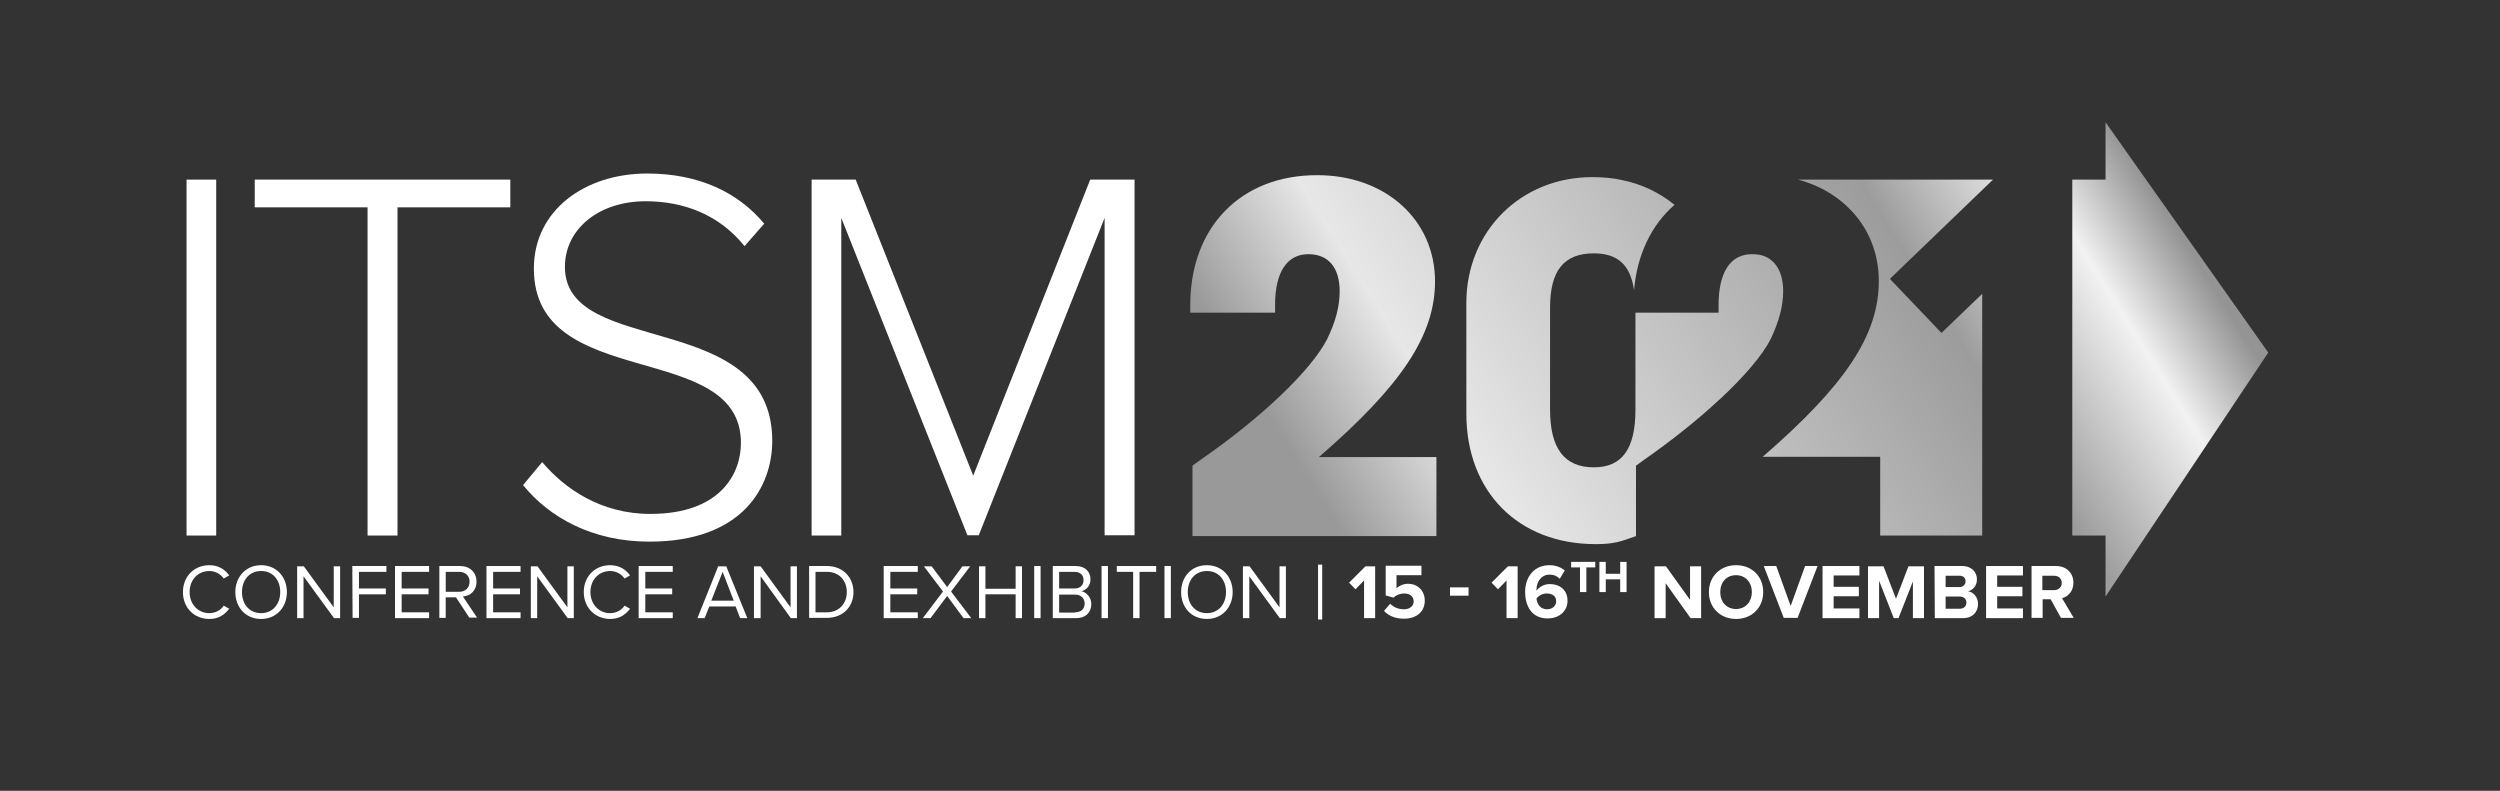
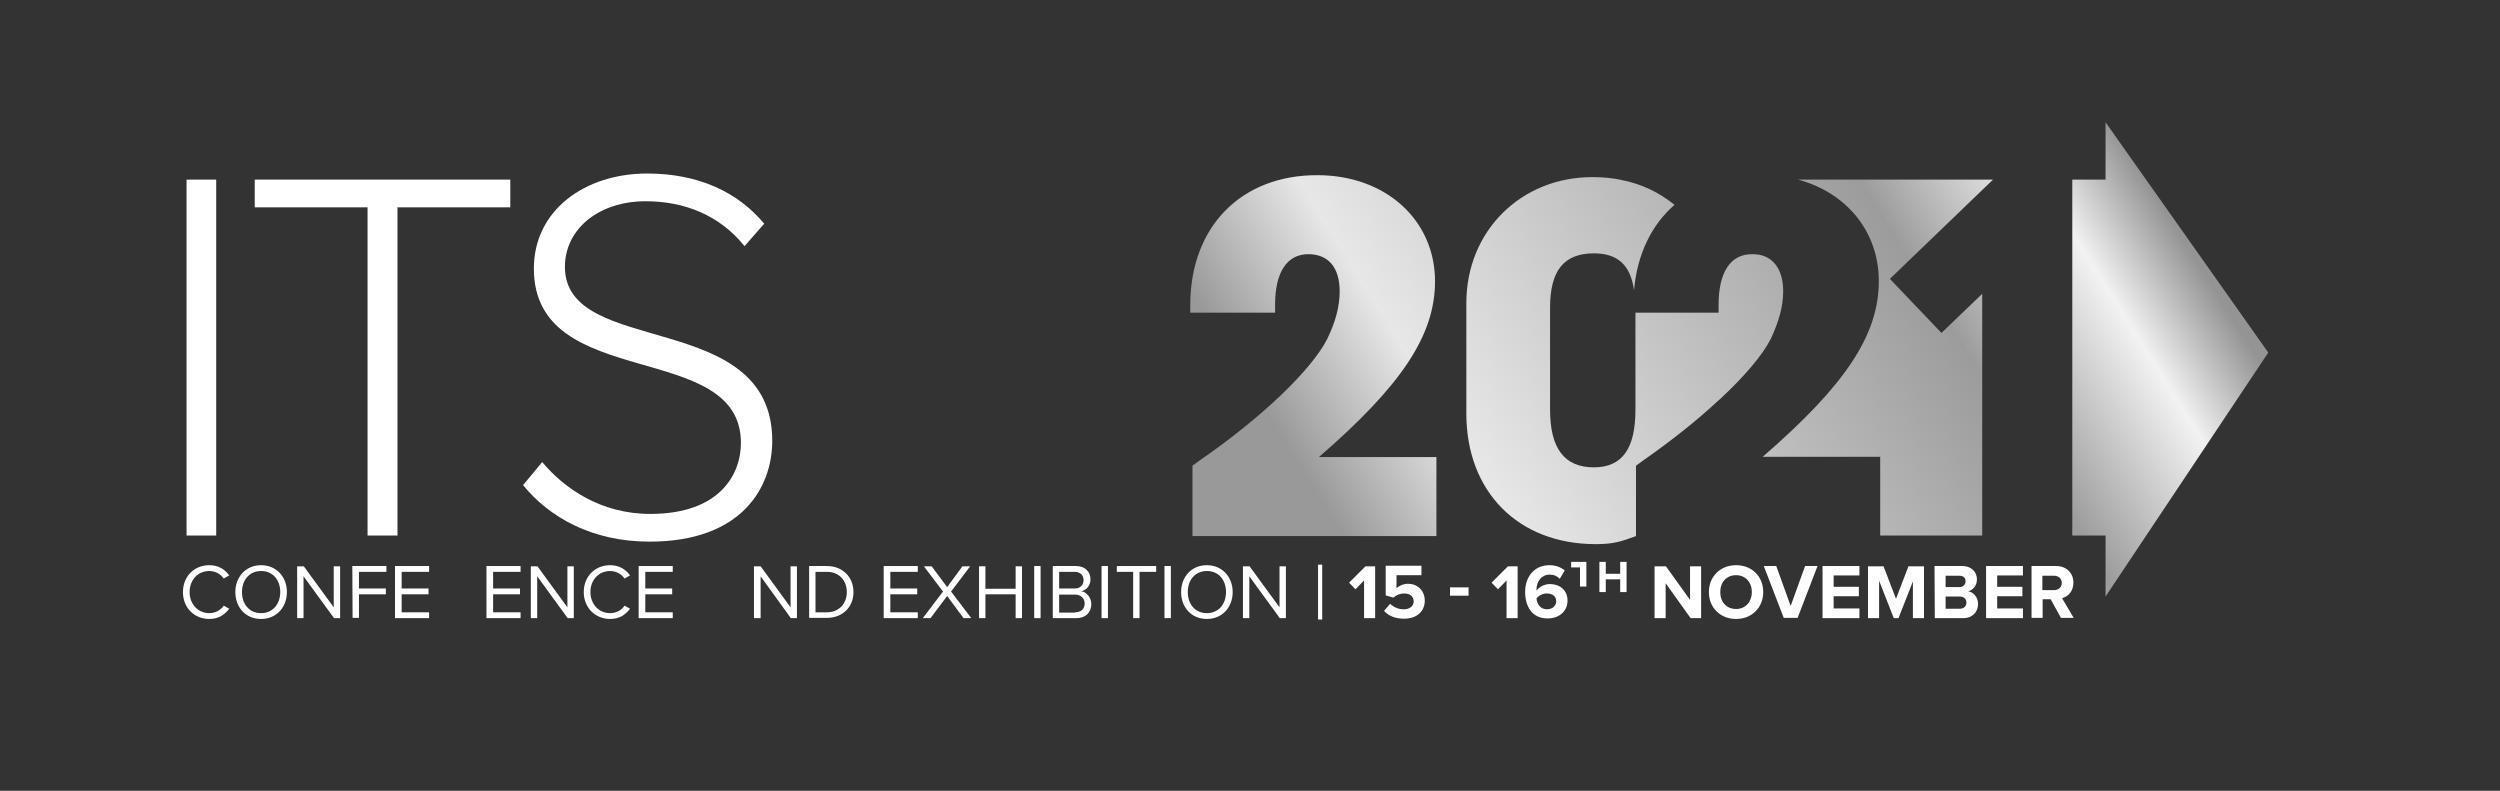
<svg xmlns="http://www.w3.org/2000/svg" version="1.1" id="Layer_1" x="0px" y="0px" viewBox="0 0 901.9 285.3" style="enable-background:new 0 0 901.9 285.3;" xml:space="preserve">
  <rect x="0" y="0" width="901.9" height="285.3" fill="#333333" stroke="none" />
  <style type="text/css">
	.st0{fill:#FFFFFF;}
	.st1{fill:url(#SVGID_2_);}
</style>
  <g>
    <g>
      <g>
        <path class="st0" d="M67.3,64.8v128.4H78V64.8H67.3z" />
        <path class="st0" d="M91.9,64.8v10h40.7v118.4h10.8V74.8h40.7v-10H91.9z" />
        <path class="st0" d="M203.8,96.3c0-13.9,12.5-23.7,29.1-23.7c14,0,26.7,5,35.7,16.2l7.1-8.1c-9.5-11.4-23.7-18.1-42.2-18.1     c-22.6,0-40.9,13.3-40.9,34.3c0,44.8,74.7,25.2,74.7,62.9c0,11-7.3,25.6-32.7,25.6c-17.9,0-31-9.2-39-18.7l-6.9,8.3     c9.5,11.7,25,20.4,45.6,20.4c33.6,0,44.3-19.8,44.3-36.4C278.5,111.1,203.8,129.2,203.8,96.3z" />
-         <path class="st0" d="M393.3,64.8l-42.2,106.8L308.7,64.8h-15.9v128.4h10.7V78.6L349,193.1h4.1l45.4-114.5v114.5h10.8V64.8H393.3z     " />
      </g>
    </g>
  </g>
  <g>
    <g>
      <linearGradient id="SVGID_2_" gradientUnits="userSpaceOnUse" x1="456.333" y1="135.203" x2="765.199" y2="328.204" gradientTransform="matrix(1 0 0 -1 0 370.425)">
        <stop offset="0.127" style="stop-color:#999999" />
        <stop offset="0.276" style="stop-color:#E7E7E7" />
        <stop offset="0.747" style="stop-color:#9C9C9C" />
        <stop offset="0.898" style="stop-color:#F2F2F2" />
        <stop offset="0.988" style="stop-color:#949494" />
      </linearGradient>
      <path id="SVGID_1_" class="st1" d="M689.2,64.8h-40.5c17.4,4.7,29.1,18.7,29.1,36.6c0,19.4-12,37.5-41.9,63.4h42.4v28.4h10.9h25.9    V106l-14.7,14.1l-18.6-19.5L719,64.8H689.2z M529,109.3v39.9c0,28.2,18.7,47.1,46.7,47.1c6.6,0,9.2-1,14.5-2.9V168l2.9-2.1    c10-7,19.2-14.3,26.8-21.4l0.7-0.6c8.7-8.1,15.2-15.7,18.2-21.6c2.9-6.2,4.5-11.7,4.5-17.2c0-6.5-2.4-10.8-6.6-12.6    c-1.4-0.6-2.9-0.8-4.7-0.8c-7.7,0-12,6.5-12,18.2v2.9h-30v35c0,14.1-4.8,20.8-15,20.8c-10.7,0-15.8-6.9-15.8-20.8V111    c0-13.4,5-19.6,15.8-19.6c8.5,0,13.2,4.1,14.5,13.3c1.1-12.9,6.3-23.6,14.6-30.8c-5.4-4.4-11.9-7.6-19.3-9h0.1    c-3.3-0.7-6.7-1-10.3-1C548.8,63.8,529,83.3,529,109.3 M429.4,110v2.8H460v-2.9c0-11.7,4.3-18.2,12-18.2c7.2,0,11.3,4.8,11.3,13.4    c0,5.5-1.5,11-4.5,17.2c-5.7,11.2-23.7,28.4-45.7,43.6l-2.9,2.1v25.4h88v-28.5h-42.4c29.9-25.9,41.9-44,41.9-63.4    c0-22.2-17.9-38.3-42.4-38.3C447.8,63.1,429.4,81.8,429.4,110 M759.6,44.1v20.7h-12v128.4h12v22l58.7-88L759.6,44.1z" />
    </g>
  </g>
  <g>
    <path class="st0" d="M66,213.6c0-5.8,4.2-9.7,9.5-9.7c3.4,0,5.7,1.6,7.2,3.7l-2,1.1c-1.1-1.6-3-2.7-5.2-2.7c-4,0-7.1,3.1-7.1,7.6   c0,4.4,3.1,7.6,7.1,7.6c2.2,0,4.2-1.1,5.2-2.7l2,1.1c-1.6,2.1-3.8,3.7-7.2,3.7C70.2,223.3,66,219.4,66,213.6z" />
    <path class="st0" d="M94.2,203.9c5.5,0,9.3,4.2,9.3,9.7s-3.8,9.7-9.3,9.7c-5.6,0-9.3-4.2-9.3-9.7S88.7,203.9,94.2,203.9z M94.2,206   c-4.2,0-6.9,3.2-6.9,7.6c0,4.4,2.7,7.6,6.9,7.6c4.2,0,6.9-3.3,6.9-7.6C101.1,209.2,98.4,206,94.2,206z" />
    <path class="st0" d="M109.5,207.9V223h-2.3v-18.7h2.4l10.8,14.8v-14.8h2.3V223h-2.2L109.5,207.9z" />
    <path class="st0" d="M127.1,204.2h12.3v2.1h-9.9v6h9.7v2.1h-9.7v8.5h-2.3L127.1,204.2L127.1,204.2z" />
    <path class="st0" d="M142.5,204.2h12.3v2.1h-9.9v6h9.7v2.1h-9.7v6.5h9.9v2.1h-12.3V204.2z" />
-     <path class="st0" d="M164.5,215.5h-3.7v7.4h-2.3v-18.7h7.5c3.4,0,5.9,2.2,5.9,5.6c0,3.4-2.3,5.2-4.9,5.4l5.1,7.6h-2.8L164.5,215.5z    M165.7,206.3h-4.9v7.2h4.9c2.2,0,3.7-1.5,3.7-3.6C169.5,207.8,167.9,206.3,165.7,206.3z" />
    <path class="st0" d="M175.5,204.2h12.3v2.1h-9.9v6h9.7v2.1h-9.7v6.5h9.9v2.1h-12.3V204.2z" />
    <path class="st0" d="M193.8,207.9V223h-2.3v-18.7h2.4l10.8,14.8v-14.8h2.3V223h-2.2L193.8,207.9z" />
    <path class="st0" d="M210.6,213.6c0-5.8,4.2-9.7,9.5-9.7c3.4,0,5.7,1.6,7.2,3.7l-2,1.1c-1.1-1.6-3-2.7-5.2-2.7   c-4,0-7.1,3.1-7.1,7.6c0,4.4,3.1,7.6,7.1,7.6c2.2,0,4.2-1.1,5.2-2.7l2,1.1c-1.6,2.1-3.8,3.7-7.2,3.7   C214.9,223.3,210.6,219.4,210.6,213.6z" />
    <path class="st0" d="M230.4,204.2h12.3v2.1h-9.9v6h9.7v2.1h-9.7v6.5h9.9v2.1h-12.3V204.2z" />
-     <path class="st0" d="M265.4,218.8h-9.5l-1.7,4.2h-2.6l7.5-18.7h2.9l7.6,18.7H267L265.4,218.8z M256.6,216.7h8.1l-4-10.4   L256.6,216.7z" />
    <path class="st0" d="M274.4,207.9V223H272v-18.7h2.4l10.8,14.8v-14.8h2.3V223h-2.2L274.4,207.9z" />
    <path class="st0" d="M291.9,204.2h6.4c5.8,0,9.6,4.1,9.6,9.4c0,5.3-3.8,9.3-9.6,9.3h-6.4V204.2z M298.3,220.9   c4.5,0,7.2-3.3,7.2-7.3s-2.6-7.3-7.2-7.3h-4.1v14.6H298.3z" />
    <path class="st0" d="M318.8,204.2h12.3v2.1h-9.9v6h9.7v2.1h-9.7v6.5h9.9v2.1h-12.3V204.2z" />
    <path class="st0" d="M341.7,215l-6,8h-2.8l7.3-9.6l-6.9-9.1h2.8l5.6,7.5l5.5-7.5h2.8l-6.9,9.1l7.3,9.6h-2.8L341.7,215z" />
    <path class="st0" d="M366.4,214.4h-10.9v8.6h-2.3v-18.7h2.3v8.1h10.9v-8.1h2.3V223h-2.3V214.4z" />
    <path class="st0" d="M373.1,204.2h2.3V223h-2.3V204.2z" />
    <path class="st0" d="M379.8,204.2h8.3c3.3,0,5.3,2,5.3,4.8c0,2.4-1.6,3.9-3.3,4.3c2,0.3,3.6,2.4,3.6,4.6c0,3-2,5.1-5.4,5.1h-8.5   V204.2z M387.7,212.3c2.1,0,3.2-1.3,3.2-3s-1.1-3-3.2-3h-5.6v6H387.7z M387.8,220.9c2.2,0,3.5-1.2,3.5-3.2c0-1.7-1.2-3.2-3.5-3.2   h-5.7v6.5h5.7V220.9z" />
    <path class="st0" d="M397.4,204.2h2.3V223h-2.3V204.2z" />
    <path class="st0" d="M408.8,206.3h-5.9v-2.1h14.2v2.1h-6V223h-2.3L408.8,206.3L408.8,206.3z" />
    <path class="st0" d="M420.1,204.2h2.3V223h-2.3V204.2z" />
    <path class="st0" d="M435.4,203.9c5.5,0,9.3,4.2,9.3,9.7s-3.8,9.7-9.3,9.7c-5.6,0-9.3-4.2-9.3-9.7S429.8,203.9,435.4,203.9z    M435.4,206c-4.2,0-6.9,3.2-6.9,7.6c0,4.4,2.7,7.6,6.9,7.6c4.2,0,6.9-3.3,6.9-7.6C442.3,209.2,439.6,206,435.4,206z" />
    <path class="st0" d="M450.7,207.9V223h-2.3v-18.7h2.4l10.8,14.8v-14.8h2.3V223h-2.2L450.7,207.9z" />
    <path class="st0" d="M475.5,203.7h1.5v19.8h-1.5V203.7z" />
    <path class="st0" d="M492.1,209.4l-3.1,3.2l-2.3-2.4l5.9-5.9h3.5V223h-4V209.4z" />
    <path class="st0" d="M501.5,217.8c1.3,1.3,3,2,5,2c2.2,0,3.5-1.3,3.5-2.8c0-1.7-1.2-2.9-3.4-2.9c-1.5,0-2.8,0.5-3.9,1.5l-2.8-0.8   v-10.7h12.9v3.4h-9v4.7c1-0.9,2.5-1.6,4.2-1.6c3.2,0,6,2.3,6,6.1c0,4-3,6.5-7.5,6.5c-3.3,0-5.6-1.1-7.2-2.8L501.5,217.8z" />
    <path class="st0" d="M523.1,211.9h6.7v3h-6.7V211.9z" />
    <path class="st0" d="M543.5,209.4l-3.1,3.2l-2.3-2.4l5.9-5.9h3.5V223h-4L543.5,209.4L543.5,209.4z" />
    <path class="st0" d="M559,203.9c2.3,0,4.2,0.8,5.5,1.9l-1.8,3c-1-1-2.1-1.5-3.7-1.5c-2.8,0-4.7,2.4-4.7,5.4c0,0.1,0,0.3,0,0.4   c0.9-1.3,2.8-2.4,4.8-2.4c3.4,0,6.4,2,6.4,6c0,3.7-2.9,6.4-7.2,6.4c-5.7,0-8.1-4.4-8.1-9.7C550.3,208,553.5,203.9,559,203.9z    M558,214.1c-1.4,0-2.8,0.7-3.7,1.8c0.2,1.8,1.2,3.9,3.8,3.9c2.2,0,3.3-1.5,3.3-2.8C561.5,215,559.9,214.1,558,214.1z" />
-     <path class="st0" d="M570,204.7h-3.2v-2h8.7v2h-3.2v8.9H570V204.7z" />
+     <path class="st0" d="M570,204.7h-3.2v-2h8.7h-3.2v8.9H570V204.7z" />
    <path class="st0" d="M584.5,209h-5.2v4.6H577v-10.9h2.3v4.3h5.2v-4.3h2.3v10.9h-2.3V209z" />
    <path class="st0" d="M600.9,210.4V223h-4v-18.7h4.1l8.7,12.1v-12.1h4V223h-3.8L600.9,210.4z" />
    <path class="st0" d="M626.3,203.9c5.7,0,9.8,4,9.8,9.7c0,5.6-4.1,9.7-9.8,9.7c-5.6,0-9.8-4-9.8-9.7   C616.5,208,620.6,203.9,626.3,203.9z M626.3,207.5c-3.5,0-5.7,2.6-5.7,6.1s2.2,6.1,5.7,6.1s5.7-2.7,5.7-6.1   C632,210.1,629.7,207.5,626.3,207.5z" />
    <path class="st0" d="M636.3,204.2h4.5l5.2,14.4l5.2-14.4h4.5l-7.2,18.7h-5L636.3,204.2z" />
    <path class="st0" d="M657.5,204.2h13.3v3.4h-9.3v4.1h9.1v3.4h-9.1v4.4h9.3v3.5h-13.3V204.2z" />
    <path class="st0" d="M690.2,209.5l-5.3,13.5h-1.7l-5.3-13.5V223h-4v-18.7h5.6L684,216l4.5-11.7h5.6V223h-4v-13.5H690.2z" />
    <path class="st0" d="M697.9,204.2h9.9c3.6,0,5.4,2.3,5.4,4.8c0,2.4-1.5,3.9-3.2,4.3c2,0.3,3.6,2.2,3.6,4.6c0,2.8-1.9,5.1-5.4,5.1   H698L697.9,204.2L697.9,204.2z M706.9,211.8c1.3,0,2.2-0.9,2.2-2.1c0-1.2-0.8-2-2.2-2h-5v4.1H706.9z M707,219.6   c1.5,0,2.4-0.9,2.4-2.2c0-1.2-0.8-2.2-2.4-2.2h-5.1v4.4H707z" />
    <path class="st0" d="M716.5,204.2h13.3v3.4h-9.3v4.1h9.1v3.4h-9.1v4.4h9.3v3.5h-13.3V204.2z" />
    <path class="st0" d="M739.8,216.2h-2.9v6.7h-4v-18.7h8.8c3.9,0,6.3,2.6,6.3,6c0,3.3-2.1,5.1-4.1,5.6l4.2,7.1h-4.6L739.8,216.2z    M741,207.7h-4.2v5.2h4.2c1.6,0,2.8-1,2.8-2.6S742.6,207.7,741,207.7z" />
  </g>
</svg>